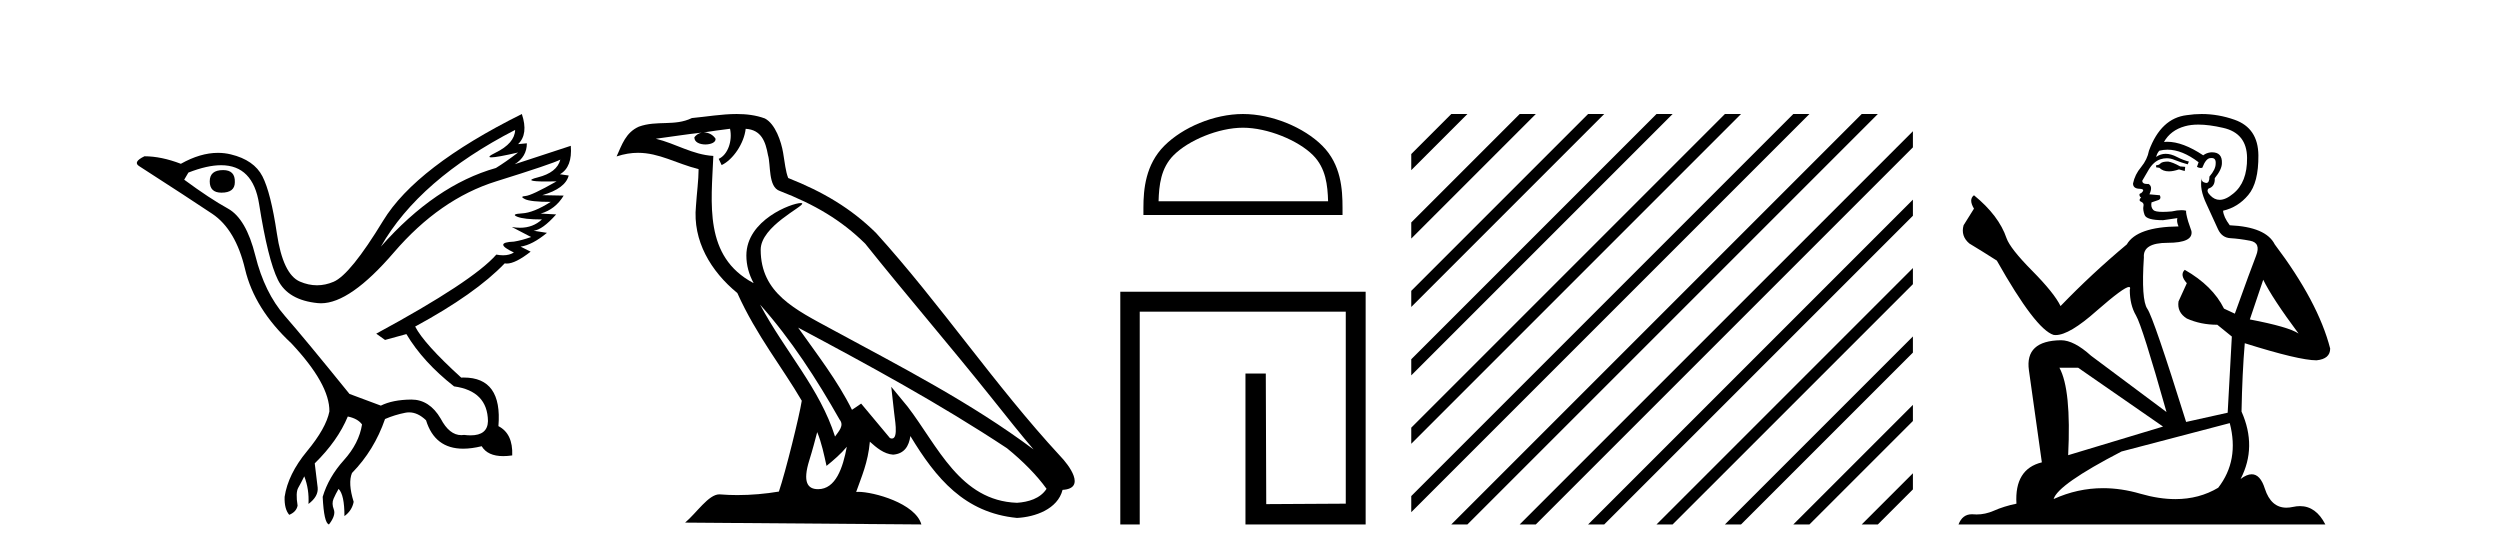
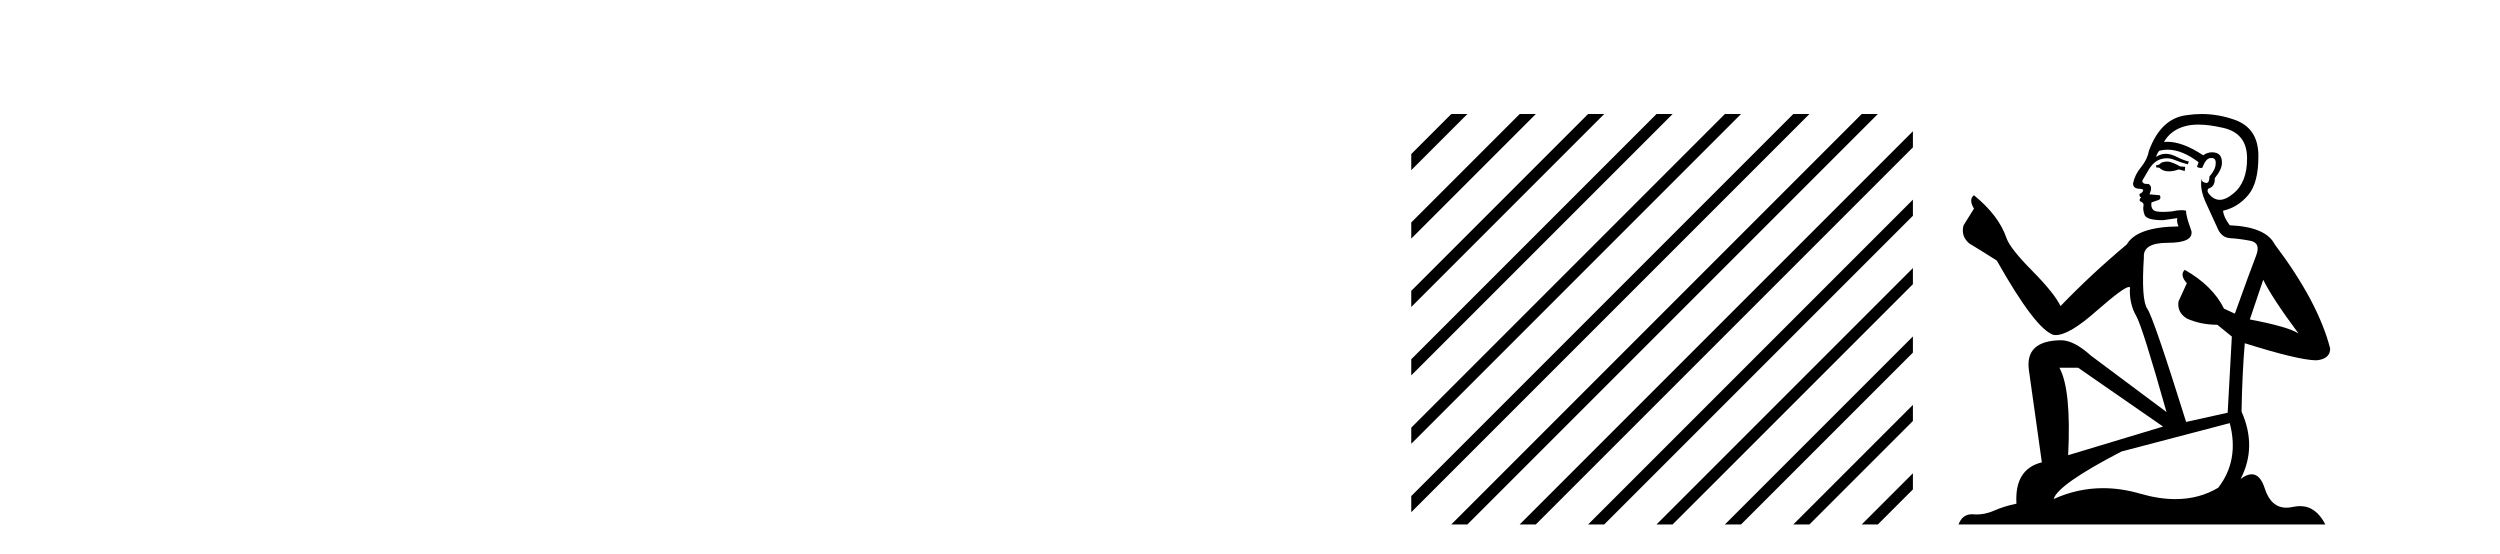
<svg xmlns="http://www.w3.org/2000/svg" width="185.0" height="41.0">
-   <path d="M 16.511 12.586 Q 15.52 12.586 15.52 13.421 Q 15.52 14.257 16.387 14.257 Q 17.378 14.257 17.378 13.483 Q 17.409 12.586 16.511 12.586 ZM 38.121 9.613 Q 38.09 10.604 36.666 11.301 Q 35.962 11.645 36.363 11.645 Q 36.773 11.645 38.338 11.285 L 38.338 11.285 Q 37.409 11.997 36.697 12.431 Q 32.208 13.7 28.183 18.251 Q 31.031 13.267 38.121 9.613 ZM 41.465 11.812 Q 41.217 12.771 39.793 13.127 Q 38.58 13.431 40.445 13.431 Q 40.769 13.431 41.187 13.421 L 41.187 13.421 Q 39.329 14.474 38.88 14.505 Q 38.431 14.536 38.849 14.737 Q 39.267 14.939 40.753 14.939 Q 39.484 15.744 38.632 15.79 Q 37.781 15.836 38.276 16.038 Q 38.772 16.239 40.103 16.239 Q 39.44 16.854 38.487 16.854 Q 38.194 16.854 37.874 16.796 L 37.874 16.796 L 39.298 17.539 Q 38.617 17.787 38.029 17.88 Q 36.45 17.942 38.029 18.685 Q 37.698 18.891 37.23 18.891 Q 36.997 18.891 36.728 18.84 Q 34.994 20.821 27.842 24.691 L 28.493 25.156 L 30.072 24.722 Q 31.31 26.797 33.601 28.592 Q 36.078 28.933 36.109 31.162 Q 36.083 32.216 34.823 32.216 Q 34.602 32.216 34.344 32.184 Q 34.24 32.2 34.139 32.2 Q 33.25 32.2 32.61 30.976 Q 31.783 29.567 30.441 29.567 Q 30.427 29.567 30.412 29.568 Q 29.05 29.583 28.183 30.016 L 25.861 29.15 Q 22.579 25.094 21.078 23.375 Q 19.576 21.657 18.895 18.917 Q 18.214 16.177 16.867 15.434 Q 15.52 14.691 13.631 13.298 L 13.941 12.771 Q 15.333 12.226 16.361 12.226 Q 18.721 12.226 19.173 15.093 Q 19.824 19.211 20.567 20.713 Q 21.31 22.214 23.523 22.431 Q 23.638 22.442 23.756 22.442 Q 25.914 22.442 29.143 18.685 Q 32.548 14.722 36.713 13.421 Q 40.877 12.121 41.465 11.812 ZM 38.617 8.437 Q 30.784 12.338 28.353 16.332 Q 25.923 20.326 24.684 20.852 Q 24.074 21.111 23.46 21.111 Q 22.828 21.111 22.192 20.837 Q 20.938 20.295 20.489 17.276 Q 20.04 14.257 19.421 13.05 Q 18.802 11.842 17.084 11.425 Q 16.615 11.311 16.127 11.311 Q 14.825 11.311 13.384 12.121 Q 11.929 11.564 10.69 11.564 Q 9.792 11.997 10.319 12.307 Q 13.972 14.66 15.706 15.821 Q 17.44 16.982 18.136 19.923 Q 18.833 22.865 21.557 25.403 Q 24.406 28.437 24.375 30.45 Q 24.127 31.688 22.718 33.391 Q 21.31 35.094 21.062 36.766 Q 21.031 37.664 21.403 38.097 Q 21.929 37.881 22.022 37.416 Q 21.867 36.456 22.068 36.1 Q 22.27 35.744 22.517 35.249 Q 22.889 36.209 22.827 37.292 Q 23.57 36.735 23.508 36.085 L 23.291 34.289 Q 24.994 32.617 25.737 30.821 Q 26.48 30.976 26.79 31.41 Q 26.573 32.803 25.443 34.057 Q 24.313 35.311 23.879 36.766 Q 23.972 38.716 24.344 38.809 Q 24.87 38.128 24.7 37.695 Q 24.53 37.261 24.684 36.905 Q 24.839 36.549 25.056 36.178 Q 25.489 36.611 25.489 38.19 Q 26.047 37.788 26.171 37.137 Q 25.737 35.744 26.047 35.001 Q 27.688 33.329 28.493 31.007 Q 29.205 30.698 29.994 30.543 Q 30.135 30.515 30.275 30.515 Q 30.916 30.515 31.527 31.1 Q 32.172 33.203 34.275 33.203 Q 34.896 33.203 35.645 33.02 Q 36.085 33.753 37.238 33.753 Q 37.546 33.753 37.905 33.701 Q 37.967 32.091 36.883 31.534 Q 37.183 27.938 34.322 27.938 Q 34.226 27.938 34.127 27.942 Q 31.372 25.434 30.722 24.165 Q 35.18 21.75 37.347 19.49 Q 37.42 19.504 37.5 19.504 Q 38.139 19.504 39.267 18.623 L 38.524 18.251 Q 39.391 18.128 40.474 17.23 L 39.484 17.075 Q 40.134 17.013 41.156 15.867 L 40.01 15.805 Q 41.094 15.496 41.713 14.474 L 40.134 14.443 Q 41.837 13.948 42.084 12.988 L 41.434 12.895 Q 42.363 12.369 42.239 10.79 L 42.239 10.79 L 38.09 12.152 Q 38.988 11.595 38.988 10.604 L 38.988 10.604 L 38.338 10.666 Q 39.112 9.923 38.617 8.437 Z" style="fill:#000000;stroke:none" />
-   <path d="M 56.244 22.54 L 56.244 22.54 C 58.538 25.118 60.437 28.06 62.13 31.048 C 62.486 31.486 62.086 31.888 61.792 32.305 C 60.677 28.763 58.109 26.03 56.244 22.54 ZM 54.023 9.529 C 54.215 10.422 53.862 11.451 53.185 11.755 L 53.402 12.217 C 54.247 11.815 55.06 10.612 55.181 9.532 C 56.335 9.601 56.651 10.47 56.831 11.479 C 57.048 12.168 56.828 13.841 57.702 14.13 C 60.282 15.129 62.255 16.285 64.025 18.031 C 67.08 21.852 70.272 25.552 73.327 29.376 C 74.514 30.865 75.6 32.228 76.481 33.257 C 71.842 29.789 66.658 27.136 61.573 24.38 C 58.87 22.911 56.291 21.71 56.291 18.477 C 56.291 16.738 59.495 15.281 59.363 15.055 C 59.351 15.035 59.314 15.026 59.256 15.026 C 58.598 15.026 55.231 16.274 55.231 18.907 C 55.231 19.637 55.426 20.313 55.766 20.944 C 55.761 20.944 55.756 20.943 55.75 20.943 C 52.058 18.986 52.644 15.028 52.787 11.538 C 51.253 11.453 49.988 10.616 48.531 10.267 C 49.662 10.121 50.788 9.933 51.921 9.816 L 51.921 9.816 C 51.709 9.858 51.514 9.982 51.385 10.154 C 51.366 10.526 51.787 10.69 52.197 10.69 C 52.598 10.69 52.988 10.534 52.95 10.264 C 52.769 9.982 52.439 9.799 52.102 9.799 C 52.092 9.799 52.082 9.799 52.072 9.799 C 52.636 9.719 53.386 9.599 54.023 9.529 ZM 60.473 31.976 C 60.804 32.78 60.976 33.632 61.163 34.476 C 61.701 34.04 62.222 33.593 62.664 33.06 L 62.664 33.06 C 62.376 34.623 61.84 36.199 60.538 36.199 C 59.751 36.199 59.386 35.667 59.891 34.054 C 60.129 33.293 60.318 32.566 60.473 31.976 ZM 59.059 24.242 L 59.059 24.242 C 64.325 27.047 69.539 29.879 74.519 33.171 C 75.692 34.122 76.738 35.181 77.445 36.172 C 76.976 36.901 76.083 37.152 75.257 37.207 C 71.041 37.06 69.391 32.996 67.165 30.093 L 65.953 28.622 L 66.162 30.507 C 66.177 30.846 66.524 32.452 66.006 32.452 C 65.962 32.452 65.912 32.44 65.854 32.415 L 63.724 29.865 C 63.496 30.015 63.281 30.186 63.046 30.325 C 61.99 28.187 60.443 26.196 59.059 24.242 ZM 54.515 8.437 C 53.408 8.437 52.274 8.636 51.199 8.736 C 49.917 9.361 48.618 8.884 47.274 9.373 C 46.303 9.809 46.03 10.693 45.628 11.576 C 46.201 11.386 46.722 11.308 47.213 11.308 C 48.779 11.308 50.04 12.097 51.697 12.518 C 51.694 13.349 51.563 14.292 51.501 15.242 C 51.245 17.816 52.601 20.076 54.563 21.685 C 55.968 24.814 57.912 27.214 59.331 29.655 C 59.162 30.752 58.141 34.89 57.638 36.376 C 56.653 36.542 55.601 36.636 54.566 36.636 C 54.149 36.636 53.734 36.62 53.328 36.588 C 53.296 36.584 53.265 36.582 53.233 36.582 C 52.435 36.582 51.558 37.945 50.698 38.673 L 68.182 38.809 C 67.736 37.233 64.63 36.397 63.526 36.397 C 63.462 36.397 63.405 36.399 63.356 36.405 C 63.746 35.29 64.232 34.243 64.37 32.686 C 64.858 33.123 65.405 33.595 66.088 33.644 C 66.923 33.582 67.262 33.011 67.368 32.267 C 69.26 35.396 71.376 37.951 75.257 38.327 C 76.598 38.261 78.269 37.675 78.63 36.25 C 80.409 36.149 79.105 34.416 78.445 33.737 C 73.604 28.498 69.609 22.517 64.826 17.238 C 62.984 15.421 60.904 14.192 58.328 13.173 C 58.136 12.702 58.074 12.032 57.949 11.295 C 57.813 10.491 57.384 9.174 56.599 8.765 C 55.931 8.519 55.229 8.437 54.515 8.437 Z" style="fill:#000000;stroke:none" />
-   <path d="M 91.98 9.451 C 93.792 9.451 96.061 10.382 97.158 11.48 C 98.119 12.44 98.244 13.713 98.279 14.896 L 85.734 14.896 C 85.769 13.713 85.895 12.44 86.855 11.48 C 87.953 10.382 90.168 9.451 91.98 9.451 ZM 91.98 8.437 C 89.83 8.437 87.517 9.43 86.161 10.786 C 84.771 12.176 84.613 14.007 84.613 15.377 L 84.613 15.911 L 99.347 15.911 L 99.347 15.377 C 99.347 14.007 99.243 12.176 97.852 10.786 C 96.497 9.43 94.13 8.437 91.98 8.437 Z" style="fill:#000000;stroke:none" />
-   <path d="M 82.902 21.59 L 82.902 38.809 L 84.34 38.809 L 84.34 23.061 L 99.587 23.061 L 99.587 37.271 L 93.702 37.305 L 93.669 27.642 L 92.164 27.642 L 92.164 38.809 L 101.058 38.809 L 101.058 21.59 Z" style="fill:#000000;stroke:none" />
  <path d="M 107.395 8.437 L 104.433 11.399 L 104.433 12.592 L 108.289 8.735 L 108.588 8.437 ZM 112.457 8.437 L 104.433 16.461 L 104.433 17.654 L 113.352 8.735 L 113.65 8.437 ZM 117.519 8.437 L 104.433 21.523 L 104.433 22.716 L 118.414 8.735 L 118.712 8.437 ZM 122.581 8.437 L 104.433 26.585 L 104.433 27.778 L 123.476 8.735 L 123.774 8.437 ZM 127.643 8.437 L 104.433 31.647 L 104.433 32.84 L 128.538 8.735 L 128.836 8.437 ZM 132.705 8.437 L 104.433 36.709 L 104.433 37.902 L 133.6 8.735 L 133.898 8.437 ZM 137.767 8.437 L 107.693 38.511 L 107.395 38.809 L 108.588 38.809 L 138.662 8.735 L 138.96 8.437 ZM 141.555 9.711 L 112.755 38.511 L 112.457 38.809 L 113.65 38.809 L 141.555 10.904 L 141.555 9.711 ZM 141.555 14.773 L 117.817 38.511 L 117.519 38.809 L 118.712 38.809 L 141.555 15.966 L 141.555 14.773 ZM 141.555 19.835 L 122.879 38.511 L 122.581 38.809 L 123.774 38.809 L 141.555 21.029 L 141.555 19.835 ZM 141.555 24.897 L 127.941 38.511 L 127.643 38.809 L 128.836 38.809 L 141.555 26.091 L 141.555 24.897 ZM 141.555 29.96 L 133.003 38.511 L 132.705 38.809 L 133.898 38.809 L 141.555 31.153 L 141.555 29.96 ZM 141.555 35.022 L 138.065 38.511 L 137.767 38.809 L 138.96 38.809 L 141.555 36.215 L 141.555 35.022 Z" style="fill:#000000;stroke:none" />
  <path d="M 160.441 11.955 Q 160.014 11.955 159.877 12.091 Q 159.758 12.228 159.553 12.228 L 159.553 12.382 L 159.792 12.416 Q 160.057 12.681 160.497 12.681 Q 160.822 12.681 161.244 12.535 L 161.671 12.655 L 161.705 12.348 L 161.329 12.313 Q 160.783 12.006 160.441 11.955 ZM 162.679 9.22 Q 163.467 9.22 164.507 9.46 Q 166.266 9.853 166.283 11.681 Q 166.301 13.492 165.258 14.329 Q 164.707 14.788 164.255 14.788 Q 163.866 14.788 163.55 14.449 Q 163.243 14.141 163.431 13.953 Q 163.926 13.8 163.892 13.185 Q 164.421 12.535 164.421 12.074 Q 164.454 11.27 163.683 11.27 Q 163.651 11.27 163.618 11.271 Q 163.277 11.305 163.038 11.493 Q 161.526 10.491 160.377 10.491 Q 160.253 10.491 160.134 10.503 L 160.134 10.503 Q 160.629 9.631 161.688 9.341 Q 162.12 9.22 162.679 9.22 ZM 167.479 20.701 Q 168.146 22.068 170.093 24.682 Q 169.358 24.186 166.488 23.639 L 167.479 20.701 ZM 160.396 11.076 Q 161.474 11.076 162.696 12.006 L 162.576 12.348 Q 162.72 12.431 162.855 12.431 Q 162.913 12.431 162.969 12.416 Q 163.243 11.698 163.584 11.698 Q 163.625 11.693 163.662 11.693 Q 163.991 11.693 163.96 12.108 Q 163.96 12.535 163.499 13.065 Q 163.499 13.538 163.269 13.538 Q 163.233 13.538 163.191 13.526 Q 162.884 13.458 162.935 13.185 L 162.935 13.185 Q 162.73 13.953 163.294 15.132 Q 163.841 16.328 164.131 16.96 Q 164.421 17.592 165.053 17.626 Q 165.686 17.66 166.506 17.814 Q 167.326 17.968 166.95 18.925 Q 166.574 19.881 165.378 23.212 L 164.575 22.837 Q 163.738 21.145 161.671 19.967 L 161.671 19.967 Q 161.278 20.342 161.825 20.957 L 161.21 22.307 Q 161.09 23.11 161.825 23.571 Q 162.85 24.032 164.08 24.032 L 165.156 24.904 L 164.848 30.541 L 161.773 31.224 Q 159.365 23.52 158.904 22.854 Q 158.442 22.187 158.647 19.044 Q 158.562 17.968 160.407 17.968 Q 162.32 17.968 162.166 17.097 L 161.927 16.396 Q 161.739 15.747 161.773 15.593 Q 161.623 15.552 161.424 15.552 Q 161.124 15.552 160.714 15.645 Q 160.327 15.679 160.046 15.679 Q 159.484 15.679 159.348 15.542 Q 159.143 15.337 159.211 14.978 L 159.758 14.79 Q 159.946 14.688 159.826 14.449 L 159.057 14.38 Q 159.331 13.8 158.989 13.612 Q 158.938 13.615 158.892 13.615 Q 158.528 13.615 158.528 13.373 Q 158.647 13.15 159.006 12.553 Q 159.365 11.955 159.877 11.784 Q 160.108 11.71 160.335 11.71 Q 160.63 11.71 160.919 11.835 Q 161.432 12.04 161.893 12.16 L 161.978 11.955 Q 161.551 11.852 161.09 11.613 Q 160.646 11.382 160.262 11.382 Q 159.877 11.382 159.553 11.613 Q 159.638 11.305 159.792 11.152 Q 160.088 11.076 160.396 11.076 ZM 153.779 27.21 L 160.065 31.566 L 153.044 33.684 Q 153.283 28.816 152.395 27.21 ZM 165.002 31.31 Q 165.72 34.06 164.148 36.093 Q 162.74 36.934 160.978 36.934 Q 159.768 36.934 158.391 36.537 Q 156.98 36.124 155.628 36.124 Q 153.74 36.124 151.968 36.93 Q 152.275 35.854 156.99 33.411 L 165.002 31.31 ZM 162.924 8.437 Q 162.377 8.437 161.825 8.521 Q 159.911 8.743 159.023 11.152 Q 158.904 11.801 158.442 12.365 Q 157.981 12.911 157.844 13.578 Q 157.844 13.953 158.323 13.97 Q 158.801 13.988 158.442 14.295 Q 158.289 14.329 158.323 14.449 Q 158.34 14.568 158.442 14.603 Q 158.22 14.842 158.442 14.927 Q 158.681 15.03 158.613 15.269 Q 158.562 15.525 158.699 15.901 Q 158.835 16.294 160.065 16.294 L 161.124 16.14 L 161.124 16.14 Q 161.056 16.396 161.21 16.755 Q 158.135 16.789 157.383 18.087 Q 154.804 20.24 152.48 22.649 Q 152.019 21.692 150.379 20.035 Q 148.756 18.395 148.483 17.626 Q 147.919 15.952 146.074 14.449 Q 145.664 14.756 146.074 15.44 L 145.305 16.67 Q 145.083 17.472 145.732 18.019 Q 146.723 18.617 147.765 19.283 Q 150.635 24.374 151.968 24.784 Q 152.042 24.795 152.122 24.795 Q 153.136 24.795 155.162 22.99 Q 157.171 21.235 157.545 21.235 Q 157.676 21.235 157.605 21.453 Q 157.605 22.563 158.066 23.349 Q 158.528 24.135 160.321 30.49 L 154.735 26.322 Q 153.471 25.177 152.514 25.177 Q 149.832 25.211 150.14 27.398 L 151.097 34.214 Q 149.064 34.709 149.217 37.272 Q 148.295 37.46 147.526 37.801 Q 146.905 38.07 146.273 38.07 Q 146.139 38.07 146.006 38.058 Q 145.96 38.055 145.915 38.055 Q 145.219 38.055 144.93 38.809 L 172.075 38.809 Q 171.382 37.452 170.198 37.452 Q 169.951 37.452 169.683 37.511 Q 169.425 37.568 169.194 37.568 Q 168.054 37.568 167.599 36.161 Q 167.262 35.096 166.627 35.096 Q 166.265 35.096 165.805 35.444 Q 167.035 33.069 165.873 30.456 Q 165.925 27.62 166.113 25.399 Q 170.127 26.663 171.425 26.663 Q 172.433 26.561 172.433 25.792 Q 171.545 22.341 168.333 18.087 Q 167.684 16.789 165.002 16.67 Q 164.541 16.055 164.507 15.593 Q 165.617 15.337 166.369 14.432 Q 167.138 13.526 167.121 11.493 Q 167.103 9.478 165.361 8.863 Q 164.155 8.437 162.924 8.437 Z" style="fill:#000000;stroke:none" />
</svg>